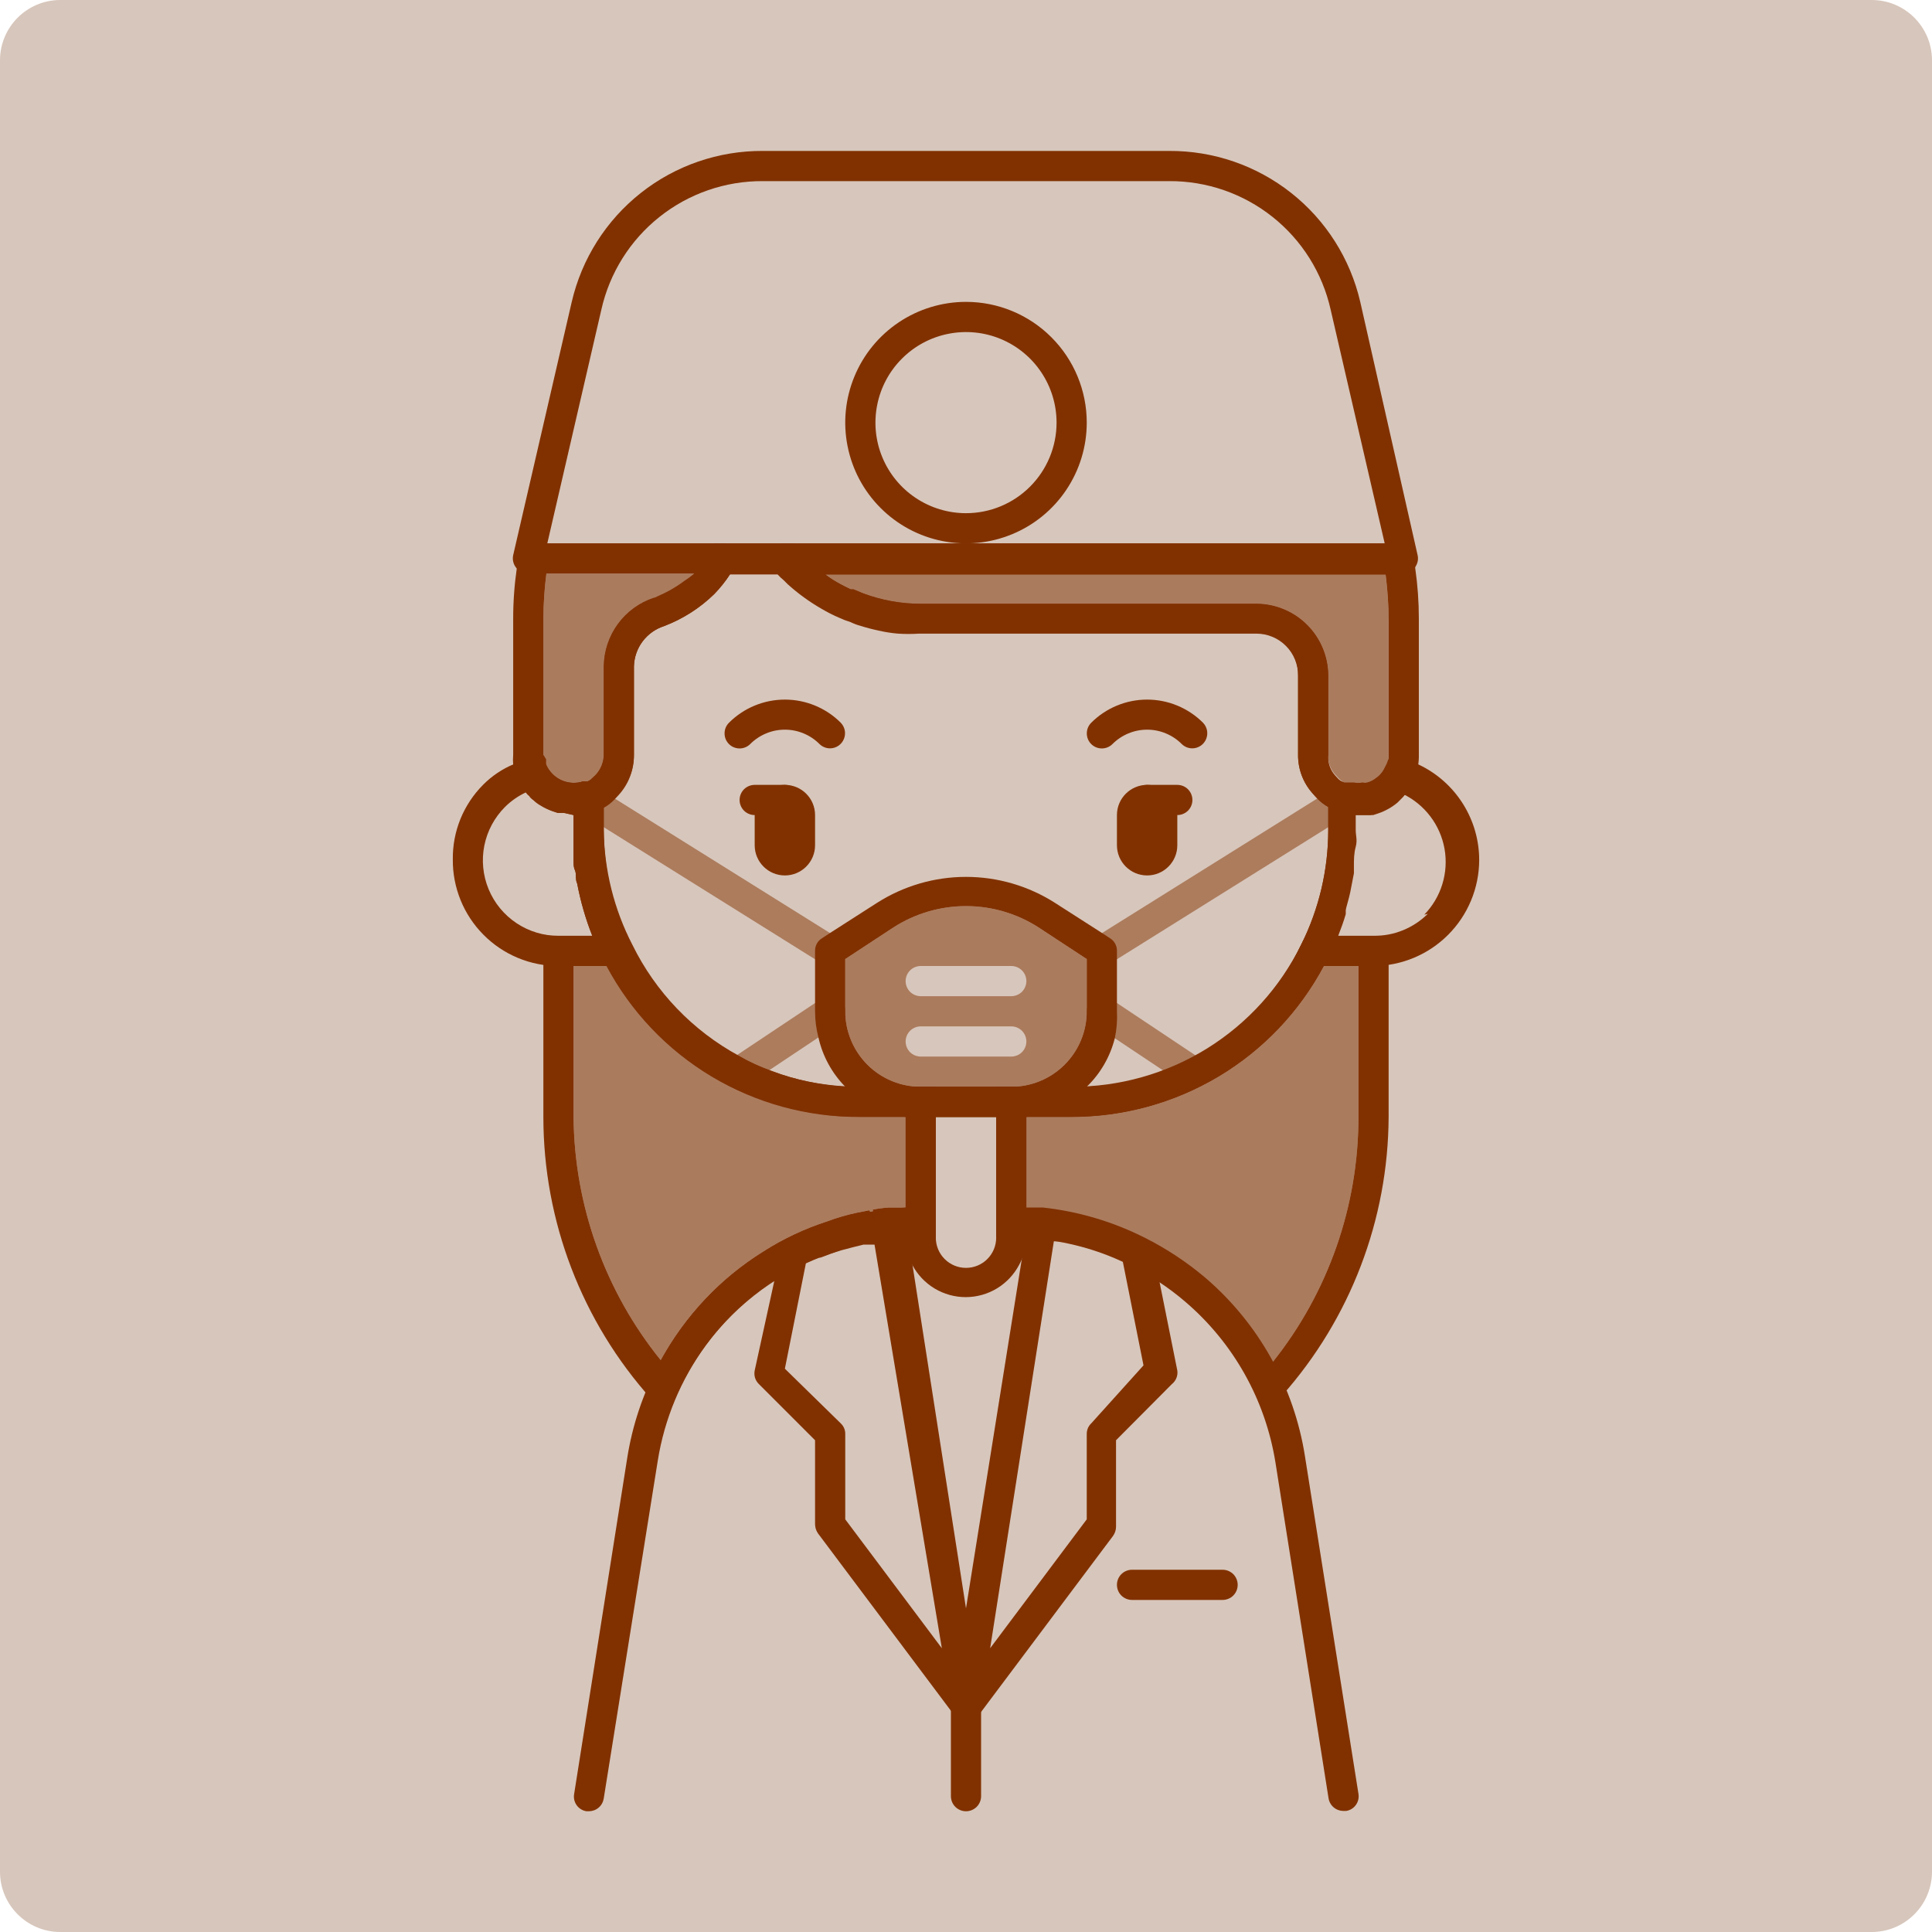
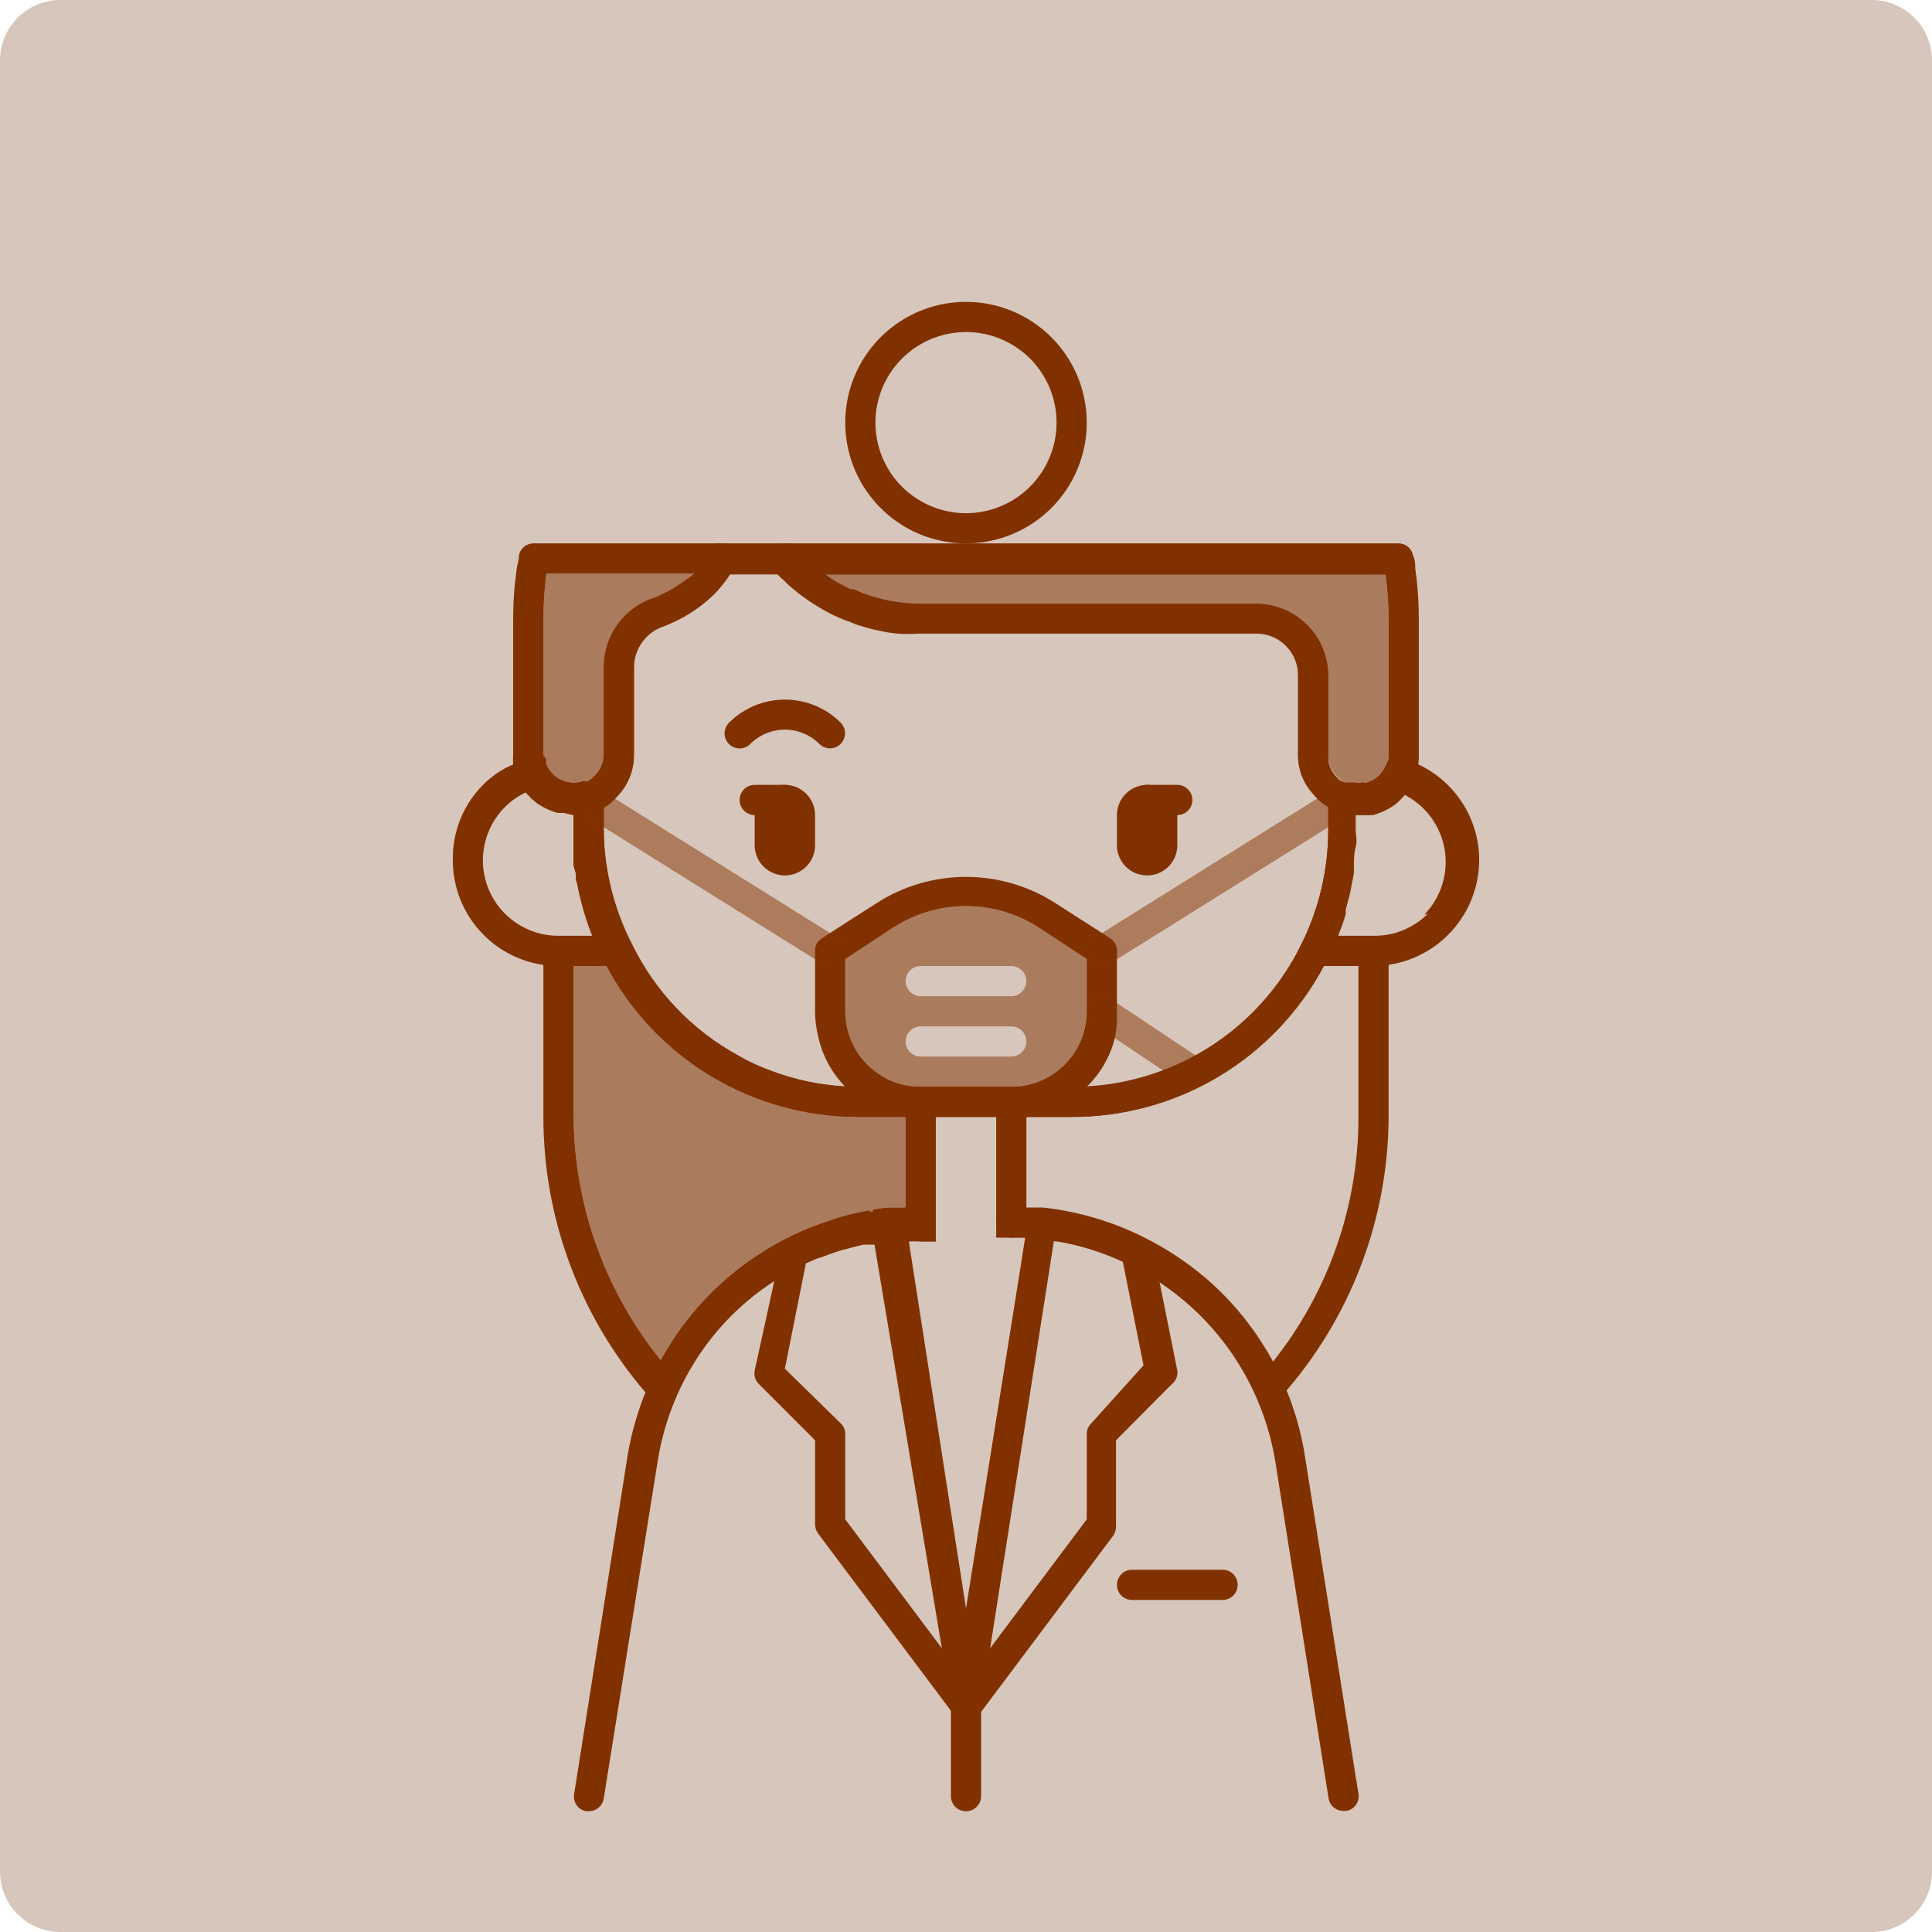
<svg xmlns="http://www.w3.org/2000/svg" width="64" height="64" viewBox="0 0 64 64" fill="none">
  <g clip-path="url(#clip0_24_96)">
    <path d="M62 0H2C0.895 0 0 0.895 0 2V62C0 63.105 0.895 64 2 64H62C63.105 64 64 63.105 64 62V2C64 0.895 63.105 0 62 0Z" fill="#D7C6BB" />
    <path d="M44.7 26H44.65H44.54L44.44 25.93L44.35 25.86L44.24 25.74C44.147 25.642 44.078 25.525 44.036 25.397C43.994 25.269 43.982 25.133 44 25V22.38C43.997 21.75 43.746 21.146 43.3 20.7C42.854 20.254 42.25 20.003 41.62 20H30.5C29.844 20 29.194 19.881 28.58 19.65L28.27 19.52H28.18L27.75 19.3C27.61 19.22 27.48 19.13 27.35 19.04C27.01 18.799 26.698 18.52 26.42 18.21L26.27 18H23.67L23.52 18.25C23.383 18.523 23.208 18.776 23 19C22.908 19.089 22.811 19.172 22.71 19.25C22.41 19.489 22.072 19.675 21.71 19.8C21.222 19.95 20.794 20.25 20.487 20.657C20.18 21.065 20.009 21.56 20 22.07V25C19.997 25.244 19.904 25.479 19.74 25.66L19.56 25.83L19.46 25.89H19.35H19.3L19 25.99V27.5V28.05C19 28.05 19 28.35 19 28.5C19 28.65 19 28.73 19.05 28.84C19.1 28.95 19.05 29.13 19.12 29.27C19.232 29.861 19.399 30.441 19.62 31C19.714 31.245 19.821 31.486 19.94 31.72L20.09 32C20.896 33.515 22.101 34.782 23.574 35.663C25.048 36.544 26.733 37.006 28.45 37H35.45C37.167 37.006 38.852 36.544 40.326 35.663C41.799 34.782 43.004 33.515 43.81 32L43.96 31.72C44.079 31.486 44.186 31.245 44.28 31C44.37 30.76 44.46 30.53 44.53 30.28C44.53 30.28 44.53 30.2 44.53 30.15C44.53 30.1 44.64 29.75 44.68 29.55C44.72 29.35 44.76 29.14 44.8 28.93V28.69C44.8 28.48 44.8 28.27 44.86 28.05C44.92 27.83 44.86 27.68 44.86 27.5V26.05L44.7 26ZM44 27.5C43.999 28.812 43.694 30.105 43.11 31.28C42.353 32.857 41.122 34.157 39.59 35C39.247 35.201 38.885 35.368 38.51 35.5C37.705 35.8 36.858 35.968 36 36C35.85 36.01 35.7 36.01 35.55 36H28.55C28.4 36.01 28.25 36.01 28.1 36C27.227 35.963 26.366 35.784 25.55 35.47C25.175 35.338 24.813 35.171 24.47 34.97C22.945 34.14 21.715 32.858 20.95 31.3C20.342 30.124 20.017 28.823 20 27.5V26.73C20.134 26.656 20.256 26.562 20.36 26.45L20.49 26.31C20.818 25.952 21 25.485 21 25V22.07C21.009 21.772 21.109 21.484 21.288 21.246C21.468 21.008 21.716 20.831 22 20.74C22.62 20.504 23.185 20.143 23.66 19.68C23.854 19.48 24.028 19.263 24.18 19.03H25.76C25.822 19.099 25.888 19.162 25.96 19.22L26.09 19.35C26.436 19.663 26.815 19.938 27.22 20.17C27.404 20.279 27.594 20.375 27.79 20.46C27.916 20.519 28.047 20.569 28.18 20.61C28.282 20.66 28.39 20.701 28.5 20.73C28.7 20.794 28.904 20.847 29.11 20.89C29.321 20.939 29.535 20.972 29.75 20.99C29.98 21.005 30.21 21.005 30.44 20.99H41.62C41.802 20.99 41.982 21.026 42.15 21.096C42.319 21.166 42.471 21.268 42.599 21.398C42.728 21.527 42.829 21.68 42.898 21.849C42.967 22.017 43.001 22.198 43 22.38V25C42.995 25.472 43.166 25.928 43.48 26.28C43.528 26.341 43.582 26.398 43.64 26.45C43.746 26.56 43.867 26.654 44 26.73V27.5Z" fill="#813100" />
    <path d="M27.5 24.79C27.369 24.791 27.244 24.741 27.15 24.65C26.999 24.498 26.82 24.378 26.623 24.296C26.425 24.213 26.214 24.171 26 24.171C25.786 24.171 25.574 24.213 25.377 24.296C25.18 24.378 25 24.498 24.85 24.65C24.756 24.742 24.631 24.793 24.5 24.793C24.369 24.793 24.243 24.742 24.15 24.65C24.103 24.604 24.066 24.548 24.04 24.487C24.015 24.426 24.002 24.361 24.002 24.295C24.002 24.229 24.015 24.164 24.04 24.103C24.066 24.042 24.103 23.986 24.15 23.94C24.641 23.45 25.306 23.175 26 23.175C26.693 23.175 27.359 23.45 27.85 23.94C27.918 24.01 27.965 24.098 27.984 24.195C28.002 24.291 27.992 24.39 27.955 24.48C27.918 24.571 27.855 24.649 27.774 24.704C27.693 24.759 27.598 24.789 27.5 24.79Z" fill="#813100" />
-     <path d="M39.5 24.79C39.369 24.791 39.244 24.741 39.15 24.65C38.999 24.498 38.82 24.378 38.623 24.296C38.425 24.213 38.214 24.171 38 24.171C37.786 24.171 37.574 24.213 37.377 24.296C37.18 24.378 37 24.498 36.85 24.65C36.756 24.742 36.631 24.793 36.5 24.793C36.369 24.793 36.243 24.742 36.15 24.65C36.103 24.604 36.066 24.548 36.04 24.487C36.015 24.426 36.002 24.361 36.002 24.295C36.002 24.229 36.015 24.164 36.04 24.103C36.066 24.042 36.103 23.986 36.15 23.94C36.641 23.45 37.306 23.175 38 23.175C38.693 23.175 39.359 23.45 39.85 23.94C39.918 24.01 39.965 24.098 39.984 24.195C40.002 24.291 39.992 24.39 39.955 24.48C39.918 24.571 39.855 24.649 39.774 24.704C39.693 24.759 39.598 24.789 39.5 24.79Z" fill="#813100" />
    <path d="M20.89 31.28C20.306 30.105 20.002 28.812 20 27.5V25.69L19.46 25.89H19.35H19.3C19.095 25.952 18.876 25.947 18.674 25.875C18.473 25.803 18.3 25.668 18.18 25.49C18.153 25.449 18.13 25.405 18.11 25.36L18.05 25.22C18.05 25.22 18.05 25.22 18.05 25.15L17.93 25L17.51 25.12C17.345 25.17 17.185 25.234 17.03 25.31C16.644 25.468 16.294 25.703 16 26C15.678 26.325 15.423 26.71 15.251 27.134C15.08 27.558 14.994 28.012 15 28.47C14.996 28.932 15.084 29.39 15.258 29.819C15.432 30.247 15.689 30.636 16.015 30.964C16.34 31.293 16.727 31.553 17.154 31.731C17.581 31.909 18.038 32 18.5 32H21.25L20.89 31.28ZM18.5 31C18.005 31.001 17.521 30.855 17.109 30.58C16.697 30.305 16.376 29.915 16.186 29.457C15.997 29 15.947 28.497 16.044 28.011C16.141 27.526 16.38 27.08 16.73 26.73C16.936 26.526 17.176 26.36 17.44 26.24C17.472 26.29 17.513 26.334 17.56 26.37C17.593 26.423 17.637 26.467 17.69 26.5C17.757 26.565 17.831 26.622 17.91 26.67C18.04 26.751 18.177 26.818 18.32 26.87L18.5 26.93H18.71L19 27V27.5V28.05C19 28.05 19 28.35 19 28.5C19 28.65 19 28.73 19.05 28.84C19.1 28.95 19.05 29.13 19.12 29.27C19.232 29.861 19.399 30.441 19.62 31H18.5Z" fill="#813100" />
    <path d="M47 25.33C46.845 25.258 46.684 25.198 46.52 25.15L46.07 25L45.98 25.18C45.958 25.253 45.928 25.324 45.89 25.39C45.836 25.522 45.75 25.639 45.64 25.73L45.53 25.81C45.457 25.861 45.376 25.898 45.29 25.92C45.241 25.934 45.189 25.934 45.14 25.92C45.041 25.94 44.939 25.94 44.84 25.92H44.7H44.65H44.54L44 25.72V27.5C43.999 28.812 43.694 30.105 43.11 31.28L42.75 32H45.5C46.427 31.995 47.314 31.624 47.969 30.969C48.624 30.314 48.995 29.427 49 28.5C49.002 27.836 48.814 27.186 48.46 26.625C48.106 26.063 47.6 25.614 47 25.33ZM47.3 30.27C47.063 30.505 46.782 30.691 46.474 30.816C46.164 30.942 45.834 31.004 45.5 31H44.33C44.42 30.76 44.51 30.53 44.58 30.28C44.58 30.28 44.58 30.2 44.58 30.15C44.58 30.1 44.69 29.75 44.73 29.55C44.77 29.35 44.81 29.14 44.85 28.93V28.69C44.85 28.48 44.85 28.27 44.91 28.05C44.97 27.83 44.91 27.68 44.91 27.5V27H45.19H45.4L45.58 26.94C45.806 26.861 46.016 26.743 46.2 26.59L46.32 26.47C46.376 26.419 46.426 26.361 46.47 26.3C46.828 26.471 47.14 26.726 47.38 27.042C47.621 27.358 47.782 27.727 47.852 28.118C47.921 28.509 47.896 28.911 47.779 29.29C47.663 29.669 47.457 30.016 47.18 30.3L47.3 30.27Z" fill="#813100" />
    <path d="M45 59.42C45.011 59.484 45.01 59.55 44.995 59.614C44.981 59.678 44.953 59.738 44.915 59.791C44.877 59.845 44.828 59.89 44.773 59.924C44.717 59.958 44.655 59.98 44.59 59.99H44.5C44.382 59.989 44.268 59.947 44.178 59.87C44.088 59.793 44.029 59.687 44.01 59.57L42.25 48.44C41.916 46.363 40.852 44.473 39.25 43.11C38.704 42.644 38.103 42.248 37.46 41.93C36.523 41.453 35.506 41.155 34.46 41.05L34 41H33.54C33.473 41.001 33.406 40.989 33.344 40.965C33.282 40.941 33.225 40.904 33.176 40.858C33.128 40.811 33.089 40.756 33.063 40.694C33.036 40.633 33.021 40.567 33.02 40.5C33.017 40.435 33.028 40.371 33.051 40.31C33.074 40.25 33.108 40.194 33.153 40.148C33.198 40.101 33.252 40.064 33.312 40.038C33.371 40.013 33.435 40 33.5 40H34H34.54C35.718 40.128 36.862 40.467 37.92 41C38.636 41.36 39.307 41.803 39.92 42.32C41.696 43.838 42.87 45.942 43.23 48.25L45 59.42Z" fill="#813100" />
    <path d="M30.999 40.5C31.002 40.565 30.991 40.63 30.969 40.69C30.946 40.751 30.911 40.806 30.866 40.853C30.821 40.9 30.767 40.937 30.708 40.962C30.648 40.987 30.584 41 30.519 41H29.999H29.559C28.513 41.105 27.496 41.404 26.559 41.88C25.304 42.508 24.216 43.426 23.387 44.559C22.557 45.691 22.01 47.004 21.789 48.39L19.999 59.58C19.98 59.697 19.921 59.803 19.831 59.88C19.741 59.957 19.627 59.999 19.509 60H19.429C19.364 59.991 19.302 59.968 19.247 59.934C19.191 59.9 19.142 59.855 19.104 59.802C19.066 59.749 19.038 59.688 19.024 59.625C19.009 59.561 19.008 59.495 19.019 59.43L20.779 48.29C21.117 46.152 22.152 44.185 23.724 42.697C25.296 41.208 27.316 40.281 29.469 40.06L29.999 40H30.459C30.528 39.996 30.597 40.006 30.661 40.029C30.726 40.053 30.785 40.089 30.836 40.135C30.886 40.182 30.927 40.238 30.955 40.301C30.983 40.364 30.998 40.432 30.999 40.5Z" fill="#813100" />
    <path d="M32.49 56.44C32.495 56.431 32.497 56.421 32.497 56.41C32.497 56.4 32.495 56.39 32.49 56.38L32 53.28L30.23 41.92L30.09 41.02L30 40.47C29.981 40.352 29.92 40.245 29.828 40.167C29.736 40.09 29.62 40.049 29.5 40.05C28.323 40.178 27.177 40.517 26.12 41.05L26.02 41.11C25.932 41.185 25.872 41.287 25.85 41.4L25.64 42.48L25 45.4C24.984 45.481 24.988 45.565 25.012 45.643C25.037 45.722 25.081 45.793 25.14 45.85L27 47.71V50.5C27.003 50.608 27.038 50.712 27.1 50.8L31.5 56.67L31.57 56.76C31.599 56.807 31.636 56.848 31.68 56.88C31.72 56.913 31.763 56.94 31.81 56.96C31.869 56.989 31.934 57.002 32 57C32.062 57.014 32.127 57.014 32.19 57C32.237 56.98 32.281 56.953 32.32 56.92C32.349 56.896 32.376 56.869 32.4 56.84C32.443 56.764 32.467 56.678 32.47 56.59C32.489 56.571 32.501 56.545 32.504 56.519C32.508 56.492 32.503 56.464 32.49 56.44ZM28 50.33V47.5C28.001 47.435 27.988 47.37 27.962 47.309C27.936 47.249 27.898 47.195 27.85 47.15L26 45.34L26.7 41.83L27.11 41.66H27.18C27.41 41.57 27.63 41.49 27.86 41.42L28.24 41.32L28.6 41.23H28.86H28.97L31.2 54.6L28 50.33Z" fill="#813100" />
    <path d="M38.41 42.46L38.19 41.38C38.168 41.267 38.108 41.165 38.02 41.09L37.92 41.03C36.863 40.497 35.718 40.158 34.54 40.03C34.421 40.029 34.304 40.07 34.212 40.147C34.121 40.224 34.06 40.332 34.04 40.45L33.96 40.99L33.82 41.89L32 53.28L31.52 56.35C31.516 56.36 31.514 56.37 31.514 56.38C31.514 56.391 31.516 56.401 31.52 56.41C31.516 56.43 31.516 56.45 31.52 56.47C31.523 56.558 31.547 56.644 31.59 56.72C31.619 56.767 31.657 56.808 31.7 56.84C31.74 56.873 31.784 56.9 31.83 56.92C31.88 56.96 31.938 56.987 32 57C32.063 57.014 32.128 57.014 32.19 57C32.237 56.98 32.281 56.953 32.32 56.92C32.35 56.896 32.376 56.869 32.4 56.84L32.47 56.75L36.87 50.88C36.933 50.792 36.968 50.688 36.97 50.58V47.71L38.82 45.85C38.887 45.797 38.938 45.728 38.97 45.649C39.002 45.57 39.012 45.484 39 45.4L38.41 42.46ZM36.15 47.15C36.102 47.195 36.064 47.249 36.038 47.309C36.013 47.37 36 47.435 36 47.5V50.33L32.8 54.6L34.91 41.12H35.02H35.28L35.64 41.21L36.02 41.31C36.25 41.38 36.47 41.46 36.7 41.55H36.77L37.18 41.72L37.88 45.23L36.15 47.15Z" fill="#813100" />
-     <path d="M33.5 36H30.5C30.367 36 30.24 36.053 30.146 36.146C30.053 36.24 30 36.367 30 36.5V41C29.999 41.313 30.075 41.622 30.22 41.9C30.39 42.222 30.644 42.492 30.956 42.681C31.268 42.869 31.626 42.969 31.99 42.969C32.354 42.969 32.712 42.869 33.024 42.681C33.336 42.492 33.59 42.222 33.76 41.9C33.912 41.624 33.995 41.315 34 41V36.5C34 36.367 33.947 36.24 33.854 36.146C33.76 36.053 33.633 36 33.5 36ZM33 41C33 41.265 32.895 41.52 32.707 41.707C32.52 41.895 32.265 42 32 42C31.735 42 31.48 41.895 31.293 41.707C31.105 41.52 31 41.265 31 41V37H33V41Z" fill="#813100" />
    <path d="M36.77 31.08L36.51 30.91L34.95 29.91C34.069 29.347 33.045 29.048 32 29.048C30.955 29.048 29.931 29.347 29.05 29.91L27.49 30.91L27.23 31.08C27.158 31.124 27.099 31.186 27.059 31.259C27.019 31.333 26.998 31.416 27 31.5V33.5C27 33.79 27.037 34.079 27.11 34.36C27.247 34.979 27.556 35.547 28 36C28.533 36.553 29.239 36.906 30 37C30.166 37.015 30.334 37.015 30.5 37H33.5C33.666 37.015 33.834 37.015 34 37C34.762 36.906 35.468 36.553 36 36C36.454 35.561 36.776 35.003 36.93 34.39C36.992 34.098 37.016 33.799 37 33.5V31.5C37.002 31.416 36.982 31.333 36.941 31.259C36.901 31.186 36.842 31.124 36.77 31.08ZM33.5 36H30.5C29.837 36 29.201 35.737 28.732 35.268C28.264 34.799 28 34.163 28 33.5V31.77L29.6 30.72C30.316 30.26 31.149 30.016 32 30.016C32.851 30.016 33.684 30.26 34.4 30.72L36 31.77V33.5C36 34.163 35.737 34.799 35.268 35.268C34.799 35.737 34.163 36 33.5 36Z" fill="#813100" />
    <path opacity="0.5" d="M34.4 30.72C33.684 30.26 32.851 30.016 32 30.016C31.149 30.016 30.316 30.26 29.6 30.72L28 31.77V33.5C28 34.163 28.263 34.799 28.732 35.268C29.201 35.737 29.837 36 30.5 36H33.5C34.163 36 34.799 35.737 35.268 35.268C35.737 34.799 36 34.163 36 33.5V31.77L34.4 30.72ZM33.5 35H30.5C30.367 35 30.24 34.947 30.146 34.854C30.053 34.76 30 34.633 30 34.5C30 34.368 30.053 34.24 30.146 34.147C30.24 34.053 30.367 34 30.5 34H33.5C33.633 34 33.76 34.053 33.854 34.147C33.947 34.24 34 34.368 34 34.5C34 34.633 33.947 34.76 33.854 34.854C33.76 34.947 33.633 35 33.5 35ZM33.5 33H30.5C30.367 33 30.24 32.947 30.146 32.854C30.053 32.76 30 32.633 30 32.5C30 32.368 30.053 32.24 30.146 32.147C30.24 32.053 30.367 32 30.5 32H33.5C33.633 32 33.76 32.053 33.854 32.147C33.947 32.24 34 32.368 34 32.5C34 32.633 33.947 32.76 33.854 32.854C33.76 32.947 33.633 33 33.5 33Z" fill="#813100" />
    <g opacity="0.5">
-       <path d="M36.501 32C36.417 32.002 36.334 31.982 36.26 31.941C36.187 31.901 36.125 31.842 36.081 31.77C36.01 31.659 35.985 31.524 36.013 31.394C36.041 31.265 36.12 31.152 36.231 31.08L44.231 26.08C44.342 26.017 44.474 25.998 44.598 26.029C44.722 26.059 44.83 26.137 44.899 26.244C44.969 26.352 44.994 26.482 44.97 26.608C44.946 26.734 44.875 26.846 44.771 26.92L36.771 31.92C36.691 31.974 36.597 32.002 36.501 32Z" fill="#813100" />
+       <path d="M36.501 32C36.187 31.901 36.125 31.842 36.081 31.77C36.01 31.659 35.985 31.524 36.013 31.394C36.041 31.265 36.12 31.152 36.231 31.08L44.231 26.08C44.342 26.017 44.474 25.998 44.598 26.029C44.722 26.059 44.83 26.137 44.899 26.244C44.969 26.352 44.994 26.482 44.97 26.608C44.946 26.734 44.875 26.846 44.771 26.92L36.771 31.92C36.691 31.974 36.597 32.002 36.501 32Z" fill="#813100" />
    </g>
    <g opacity="0.5">
      <path d="M27.499 32C27.403 32.002 27.309 31.974 27.229 31.92L19.229 26.92C19.125 26.846 19.054 26.734 19.03 26.608C19.006 26.482 19.032 26.352 19.101 26.244C19.17 26.137 19.278 26.059 19.402 26.029C19.527 25.998 19.658 26.017 19.769 26.08L27.769 31.08C27.881 31.152 27.959 31.265 27.987 31.394C28.015 31.524 27.991 31.659 27.919 31.77C27.875 31.842 27.814 31.901 27.74 31.941C27.666 31.982 27.583 32.002 27.499 32Z" fill="#813100" />
    </g>
    <g opacity="0.5">
-       <path d="M24.501 36C24.418 36 24.337 35.979 24.264 35.941C24.191 35.903 24.128 35.848 24.081 35.78C24.008 35.669 23.982 35.533 24.008 35.402C24.034 35.271 24.111 35.156 24.221 35.08L27.221 33.08C27.332 33.006 27.469 32.979 27.6 33.005C27.731 33.032 27.847 33.109 27.921 33.22C27.995 33.332 28.022 33.468 27.996 33.599C27.97 33.731 27.892 33.846 27.781 33.92L24.781 35.92C24.696 35.971 24.6 35.998 24.501 36Z" fill="#813100" />
-     </g>
+       </g>
    <g opacity="0.5">
      <path d="M39.501 36C39.402 35.998 39.306 35.971 39.221 35.92L36.221 33.92C36.109 33.846 36.032 33.731 36.006 33.599C35.98 33.468 36.007 33.332 36.081 33.22C36.155 33.109 36.271 33.032 36.402 33.005C36.533 32.979 36.669 33.006 36.781 33.08L39.781 35.08C39.891 35.156 39.968 35.271 39.994 35.402C40.02 35.533 39.994 35.669 39.921 35.78C39.873 35.848 39.81 35.903 39.737 35.941C39.664 35.979 39.583 36 39.501 36Z" fill="#813100" />
    </g>
    <path d="M32 60C31.867 60 31.74 59.947 31.646 59.854C31.553 59.76 31.5 59.633 31.5 59.5V56.5C31.5 56.367 31.553 56.24 31.646 56.146C31.74 56.053 31.867 56 32 56C32.133 56 32.26 56.053 32.354 56.146C32.447 56.24 32.5 56.367 32.5 56.5V59.5C32.5 59.633 32.447 59.76 32.354 59.854C32.26 59.947 32.133 60 32 60Z" fill="#813100" />
    <path d="M24.39 18.25C24.351 18.179 24.295 18.119 24.227 18.075C24.159 18.031 24.081 18.005 24 18H17.68C17.563 17.998 17.449 18.039 17.359 18.114C17.269 18.189 17.209 18.294 17.19 18.41C17.19 18.55 17.14 18.68 17.12 18.82C17.04 19.376 16.999 19.938 17 20.5V25C16.99 25.113 16.99 25.227 17 25.34C17.031 25.513 17.085 25.681 17.16 25.84C17.228 25.983 17.312 26.117 17.41 26.24C17.442 26.29 17.482 26.334 17.53 26.37C17.563 26.423 17.607 26.467 17.66 26.5C17.726 26.565 17.8 26.622 17.88 26.67C18.009 26.751 18.147 26.818 18.29 26.87L18.47 26.93H18.68L19 27C19.103 27.01 19.207 27.01 19.31 27C19.427 26.99 19.541 26.963 19.65 26.92C19.773 26.881 19.89 26.827 20 26.76C20.134 26.686 20.256 26.592 20.36 26.48L20.49 26.34C20.825 25.975 21.007 25.495 21 25V22.07C21.009 21.772 21.109 21.484 21.288 21.246C21.468 21.008 21.716 20.831 22 20.74C22.62 20.504 23.185 20.143 23.66 19.68C23.854 19.48 24.028 19.263 24.18 19.03C24.18 19.03 24.29 18.86 24.34 18.78C24.395 18.704 24.429 18.615 24.438 18.522C24.447 18.429 24.43 18.335 24.39 18.25ZM22.66 19.25C22.354 19.479 22.017 19.664 21.66 19.8C21.181 19.958 20.764 20.262 20.466 20.669C20.169 21.076 20.006 21.566 20 22.07V25C19.997 25.244 19.904 25.479 19.74 25.66L19.56 25.83L19.46 25.89H19.35H19.3C19.095 25.952 18.876 25.947 18.674 25.875C18.472 25.803 18.299 25.668 18.18 25.49C18.143 25.445 18.112 25.394 18.09 25.34C18.086 25.3 18.086 25.26 18.09 25.22C18.09 25.22 18.09 25.22 18.09 25.15C18.057 25.102 18.027 25.052 18 25V20.5C18.003 19.998 18.036 19.497 18.1 19H23C22.892 19.09 22.778 19.174 22.66 19.25ZM21.66 19.8C22.022 19.675 22.36 19.489 22.66 19.25C22.36 19.477 22.03 19.662 21.68 19.8H21.66Z" fill="#813100" />
    <path opacity="0.5" d="M23 19C22.908 19.089 22.811 19.172 22.71 19.25C22.404 19.479 22.067 19.664 21.71 19.8C21.222 19.95 20.794 20.25 20.487 20.657C20.18 21.065 20.009 21.56 20 22.07V25C19.997 25.244 19.904 25.479 19.74 25.66L19.56 25.83C19.496 25.875 19.425 25.909 19.35 25.93H19.3C19.095 25.992 18.876 25.987 18.674 25.915C18.473 25.843 18.299 25.708 18.18 25.53C18.153 25.489 18.129 25.445 18.11 25.4L18.05 25.26C18.05 25.26 18.05 25.26 18.05 25.19C18.029 25.128 18.012 25.064 18 25V20.5C18.003 19.998 18.036 19.497 18.1 19H23Z" fill="#813100" />
    <path d="M46.881 18.82C46.881 18.68 46.881 18.55 46.811 18.41C46.791 18.294 46.731 18.189 46.642 18.114C46.552 18.039 46.438 17.998 46.321 18H26.001C25.905 18.001 25.811 18.029 25.73 18.08C25.648 18.131 25.583 18.204 25.541 18.29C25.503 18.379 25.491 18.477 25.507 18.573C25.523 18.669 25.566 18.758 25.631 18.83C25.682 18.892 25.739 18.948 25.801 19C25.855 19.068 25.915 19.132 25.981 19.19L26.111 19.32C26.457 19.633 26.836 19.908 27.241 20.14C27.424 20.249 27.615 20.346 27.811 20.43C27.937 20.489 28.067 20.539 28.201 20.58C28.303 20.63 28.41 20.671 28.521 20.7C28.721 20.764 28.925 20.817 29.131 20.86C29.341 20.909 29.555 20.942 29.771 20.96C30 20.975 30.231 20.975 30.461 20.96H41.621C41.805 20.96 41.988 20.997 42.158 21.069C42.328 21.141 42.482 21.246 42.611 21.378C42.739 21.511 42.84 21.668 42.907 21.84C42.974 22.012 43.006 22.195 43.001 22.38V25C42.995 25.472 43.166 25.928 43.481 26.28L43.631 26.45C43.736 26.56 43.858 26.654 43.991 26.73C44.097 26.788 44.207 26.838 44.321 26.88C44.436 26.926 44.557 26.957 44.681 26.97C44.786 26.991 44.893 27.001 45.001 27H45.281H45.491L45.671 26.94C45.897 26.861 46.106 26.743 46.291 26.59L46.411 26.47C46.466 26.419 46.516 26.362 46.561 26.3C46.652 26.183 46.73 26.056 46.791 25.92C46.88 25.755 46.941 25.576 46.971 25.39C46.994 25.262 47.004 25.131 47.001 25V20.5C47.001 19.938 46.961 19.376 46.881 18.82ZM45.881 25.42C45.827 25.552 45.741 25.669 45.631 25.76C45.604 25.798 45.565 25.826 45.521 25.84C45.448 25.891 45.367 25.928 45.281 25.95C45.231 25.964 45.18 25.964 45.131 25.95C45.032 25.97 44.93 25.97 44.831 25.95H44.691H44.641H44.531L44.431 25.88L44.341 25.81L44.231 25.69C44.146 25.597 44.082 25.488 44.043 25.369C44.003 25.25 43.989 25.125 44.001 25V22.38C43.998 21.75 43.746 21.146 43.301 20.7C42.855 20.254 42.251 20.003 41.621 20H30.501C29.845 20 29.194 19.881 28.581 19.65L28.271 19.52H28.181C28.032 19.457 27.889 19.383 27.751 19.3C27.611 19.223 27.478 19.136 27.351 19.04H45.901C45.964 19.538 45.998 20.038 46.001 20.54V25C46.006 25.07 46.006 25.14 46.001 25.21C45.972 25.284 45.935 25.355 45.891 25.42H45.881Z" fill="#813100" />
    <path opacity="0.5" d="M46 20.5V25C46.005 25.07 46.005 25.14 46 25.21C45.978 25.283 45.947 25.354 45.91 25.42C45.856 25.552 45.77 25.669 45.66 25.76L45.55 25.84C45.477 25.891 45.396 25.928 45.31 25.95C45.261 25.964 45.209 25.964 45.16 25.95C45.061 25.97 44.959 25.97 44.86 25.95H44.72H44.67H44.56L44.46 25.88L44.37 25.81L44.26 25.69C44.17 25.6 44.1 25.492 44.056 25.373C44.011 25.254 43.992 25.127 44 25V22.38C43.997 21.75 43.745 21.146 43.3 20.7C42.854 20.254 42.25 20.003 41.62 20H30.5C29.844 20 29.193 19.881 28.58 19.65L28.27 19.52H28.18L27.75 19.3C27.61 19.22 27.48 19.13 27.35 19.04H45.9C45.962 19.524 45.995 20.012 46 20.5Z" fill="#813100" />
-     <path d="M45.06 10C44.729 8.572 43.922 7.299 42.772 6.391C41.621 5.482 40.196 4.992 38.73 5H25.27C23.805 4.992 22.379 5.482 21.229 6.391C20.079 7.299 19.272 8.572 18.94 10L17 18.39C16.984 18.463 16.984 18.539 17.002 18.612C17.019 18.684 17.053 18.752 17.1 18.81C17.146 18.866 17.204 18.912 17.27 18.943C17.336 18.974 17.408 18.99 17.48 18.99H46.48C46.553 18.99 46.625 18.974 46.691 18.943C46.756 18.912 46.814 18.866 46.86 18.81C46.908 18.752 46.942 18.684 46.959 18.612C46.977 18.539 46.977 18.463 46.96 18.39L45.06 10ZM18.13 18L19.92 10.26C20.192 9.046 20.871 7.961 21.844 7.187C22.817 6.412 24.026 5.993 25.27 6H38.73C39.974 5.993 41.184 6.412 42.157 7.187C43.13 7.961 43.809 9.046 44.08 10.26L45.87 18H18.13Z" fill="#813100" />
    <path d="M32 10C31.209 10 30.436 10.235 29.778 10.674C29.12 11.114 28.607 11.738 28.305 12.469C28.002 13.2 27.922 14.004 28.077 14.78C28.231 15.556 28.612 16.269 29.172 16.828C29.731 17.388 30.444 17.769 31.22 17.923C31.996 18.078 32.8 17.998 33.531 17.695C34.262 17.393 34.886 16.88 35.326 16.222C35.765 15.565 36 14.791 36 14C36 12.939 35.579 11.922 34.828 11.172C34.078 10.421 33.061 10 32 10ZM32 17C31.407 17 30.827 16.824 30.333 16.494C29.84 16.165 29.455 15.696 29.228 15.148C29.001 14.6 28.942 13.997 29.058 13.415C29.173 12.833 29.459 12.298 29.879 11.879C30.298 11.459 30.833 11.173 31.415 11.058C31.997 10.942 32.6 11.001 33.148 11.228C33.696 11.455 34.165 11.84 34.494 12.333C34.824 12.827 35 13.407 35 14C35 14.796 34.684 15.559 34.121 16.121C33.559 16.684 32.796 17 32 17Z" fill="#813100" />
    <path d="M40.5 53H37.5C37.367 53 37.24 52.947 37.146 52.854C37.053 52.76 37 52.633 37 52.5C37 52.367 37.053 52.24 37.146 52.146C37.24 52.053 37.367 52 37.5 52H40.5C40.633 52 40.76 52.053 40.854 52.146C40.947 52.24 41 52.367 41 52.5C41 52.633 40.947 52.76 40.854 52.854C40.76 52.947 40.633 53 40.5 53Z" fill="#813100" />
    <path d="M27 27C27 26.448 26.552 26 26 26C25.448 26 25 26.448 25 27V28C25 28.552 25.448 29 26 29C26.552 29 27 28.552 27 28V27Z" fill="#813100" />
    <path d="M39 27C39 26.448 38.552 26 38 26C37.448 26 37 26.448 37 27V28C37 28.552 37.448 29 38 29C38.552 29 39 28.552 39 28V27Z" fill="#813100" />
    <path d="M39 27H38C37.867 27 37.74 26.947 37.646 26.854C37.553 26.76 37.5 26.633 37.5 26.5C37.5 26.367 37.553 26.24 37.646 26.146C37.74 26.053 37.867 26 38 26H39C39.133 26 39.26 26.053 39.354 26.146C39.447 26.24 39.5 26.367 39.5 26.5C39.5 26.633 39.447 26.76 39.354 26.854C39.26 26.947 39.133 27 39 27Z" fill="#813100" />
    <path d="M26 27H25C24.867 27 24.74 26.947 24.646 26.854C24.553 26.76 24.5 26.633 24.5 26.5C24.5 26.367 24.553 26.24 24.646 26.146C24.74 26.053 24.867 26 25 26H26C26.133 26 26.26 26.053 26.354 26.146C26.447 26.24 26.5 26.367 26.5 26.5C26.5 26.633 26.447 26.76 26.354 26.854C26.26 26.947 26.133 27 26 27Z" fill="#813100" />
    <path d="M28.5 36C26.916 36.006 25.363 35.567 24.017 34.733C22.672 33.898 21.588 32.701 20.89 31.28L20.75 31H18V37C18 40.451 19.275 43.781 21.58 46.35L22.09 46.93L22.41 46.22C23.12 44.627 24.29 43.283 25.77 42.36C26.365 41.98 27.007 41.681 27.68 41.47C27.985 41.355 28.299 41.268 28.62 41.21C28.744 41.173 28.871 41.147 29 41.13H29.11C29.24 41.12 29.37 41.12 29.5 41.13H29.71H30.11C30.24 41.119 30.37 41.119 30.5 41.13H31V36H28.5ZM30 40H29.65H29.44C29.262 40.013 29.085 40.036 28.91 40.07L29.01 40.56L28.8 40.09L28.4 40.17C28.059 40.24 27.725 40.337 27.4 40.46C26.654 40.701 25.941 41.037 25.28 41.46C23.857 42.346 22.689 43.587 21.89 45.06C20.044 42.777 19.026 39.936 19 37V32H20.14C20.946 33.515 22.151 34.782 23.624 35.663C25.098 36.544 26.783 37.006 28.5 37H30V40Z" fill="#813100" />
    <path opacity="0.5" d="M30 37V40H29.65H29.44C29.262 40.013 29.085 40.036 28.91 40.07L29.01 40.56L28.8 40.09L28.4 40.17C28.059 40.24 27.725 40.337 27.4 40.46C26.654 40.701 25.941 41.037 25.28 41.46C23.857 42.346 22.689 43.587 21.89 45.06C20.044 42.777 19.026 39.936 19 37V32H20.14C20.946 33.515 22.151 34.782 23.624 35.663C25.098 36.544 26.783 37.006 28.5 37H30Z" fill="#813100" />
    <path d="M43.25 31L43.11 31.28C42.412 32.701 41.328 33.898 39.983 34.733C38.637 35.567 37.084 36.006 35.5 36H33V40.5V41H33.5C33.666 40.988 33.834 40.988 34 41H34.35H34.54C34.67 40.99 34.8 40.99 34.93 41H35.08L35.44 41.08C35.779 41.145 36.113 41.231 36.44 41.34C37.1 41.557 37.731 41.852 38.32 42.22C38.67 42.45 39.005 42.704 39.32 42.98C40.32 43.829 41.116 44.892 41.65 46.09L41.97 46.8L42.48 46.22C44.734 43.676 45.985 40.399 46 37V31H43.25ZM45 37C45.002 39.95 44.001 42.814 42.16 45.12C41.355 43.648 40.188 42.406 38.77 41.51C38.112 41.088 37.403 40.752 36.66 40.51C36.332 40.396 35.998 40.299 35.66 40.22L35.28 40.15C35.23 40.142 35.18 40.142 35.13 40.15C34.972 40.118 34.811 40.098 34.65 40.09C34.57 40.081 34.49 40.081 34.41 40.09H34.11H34V37H35.5C37.217 37.006 38.902 36.544 40.376 35.663C41.849 34.782 43.054 33.515 43.86 32H45V37Z" fill="#813100" />
-     <path opacity="0.5" d="M45 32V37C45.002 39.95 44.001 42.814 42.16 45.12C41.355 43.648 40.188 42.406 38.77 41.51C38.112 41.088 37.403 40.752 36.66 40.51C36.332 40.396 35.998 40.299 35.66 40.22L35.28 40.15C35.23 40.142 35.18 40.142 35.13 40.15C34.972 40.118 34.811 40.098 34.65 40.09C34.57 40.081 34.49 40.081 34.41 40.09H34.11H34V37H35.5C37.217 37.006 38.902 36.544 40.376 35.663C41.849 34.782 43.054 33.515 43.86 32H45Z" fill="#813100" />
  </g>
  <defs>
    <clipPath id="clip0_24_96">
      <rect width="64" height="64" fill="white" />
    </clipPath>
  </defs>
</svg>